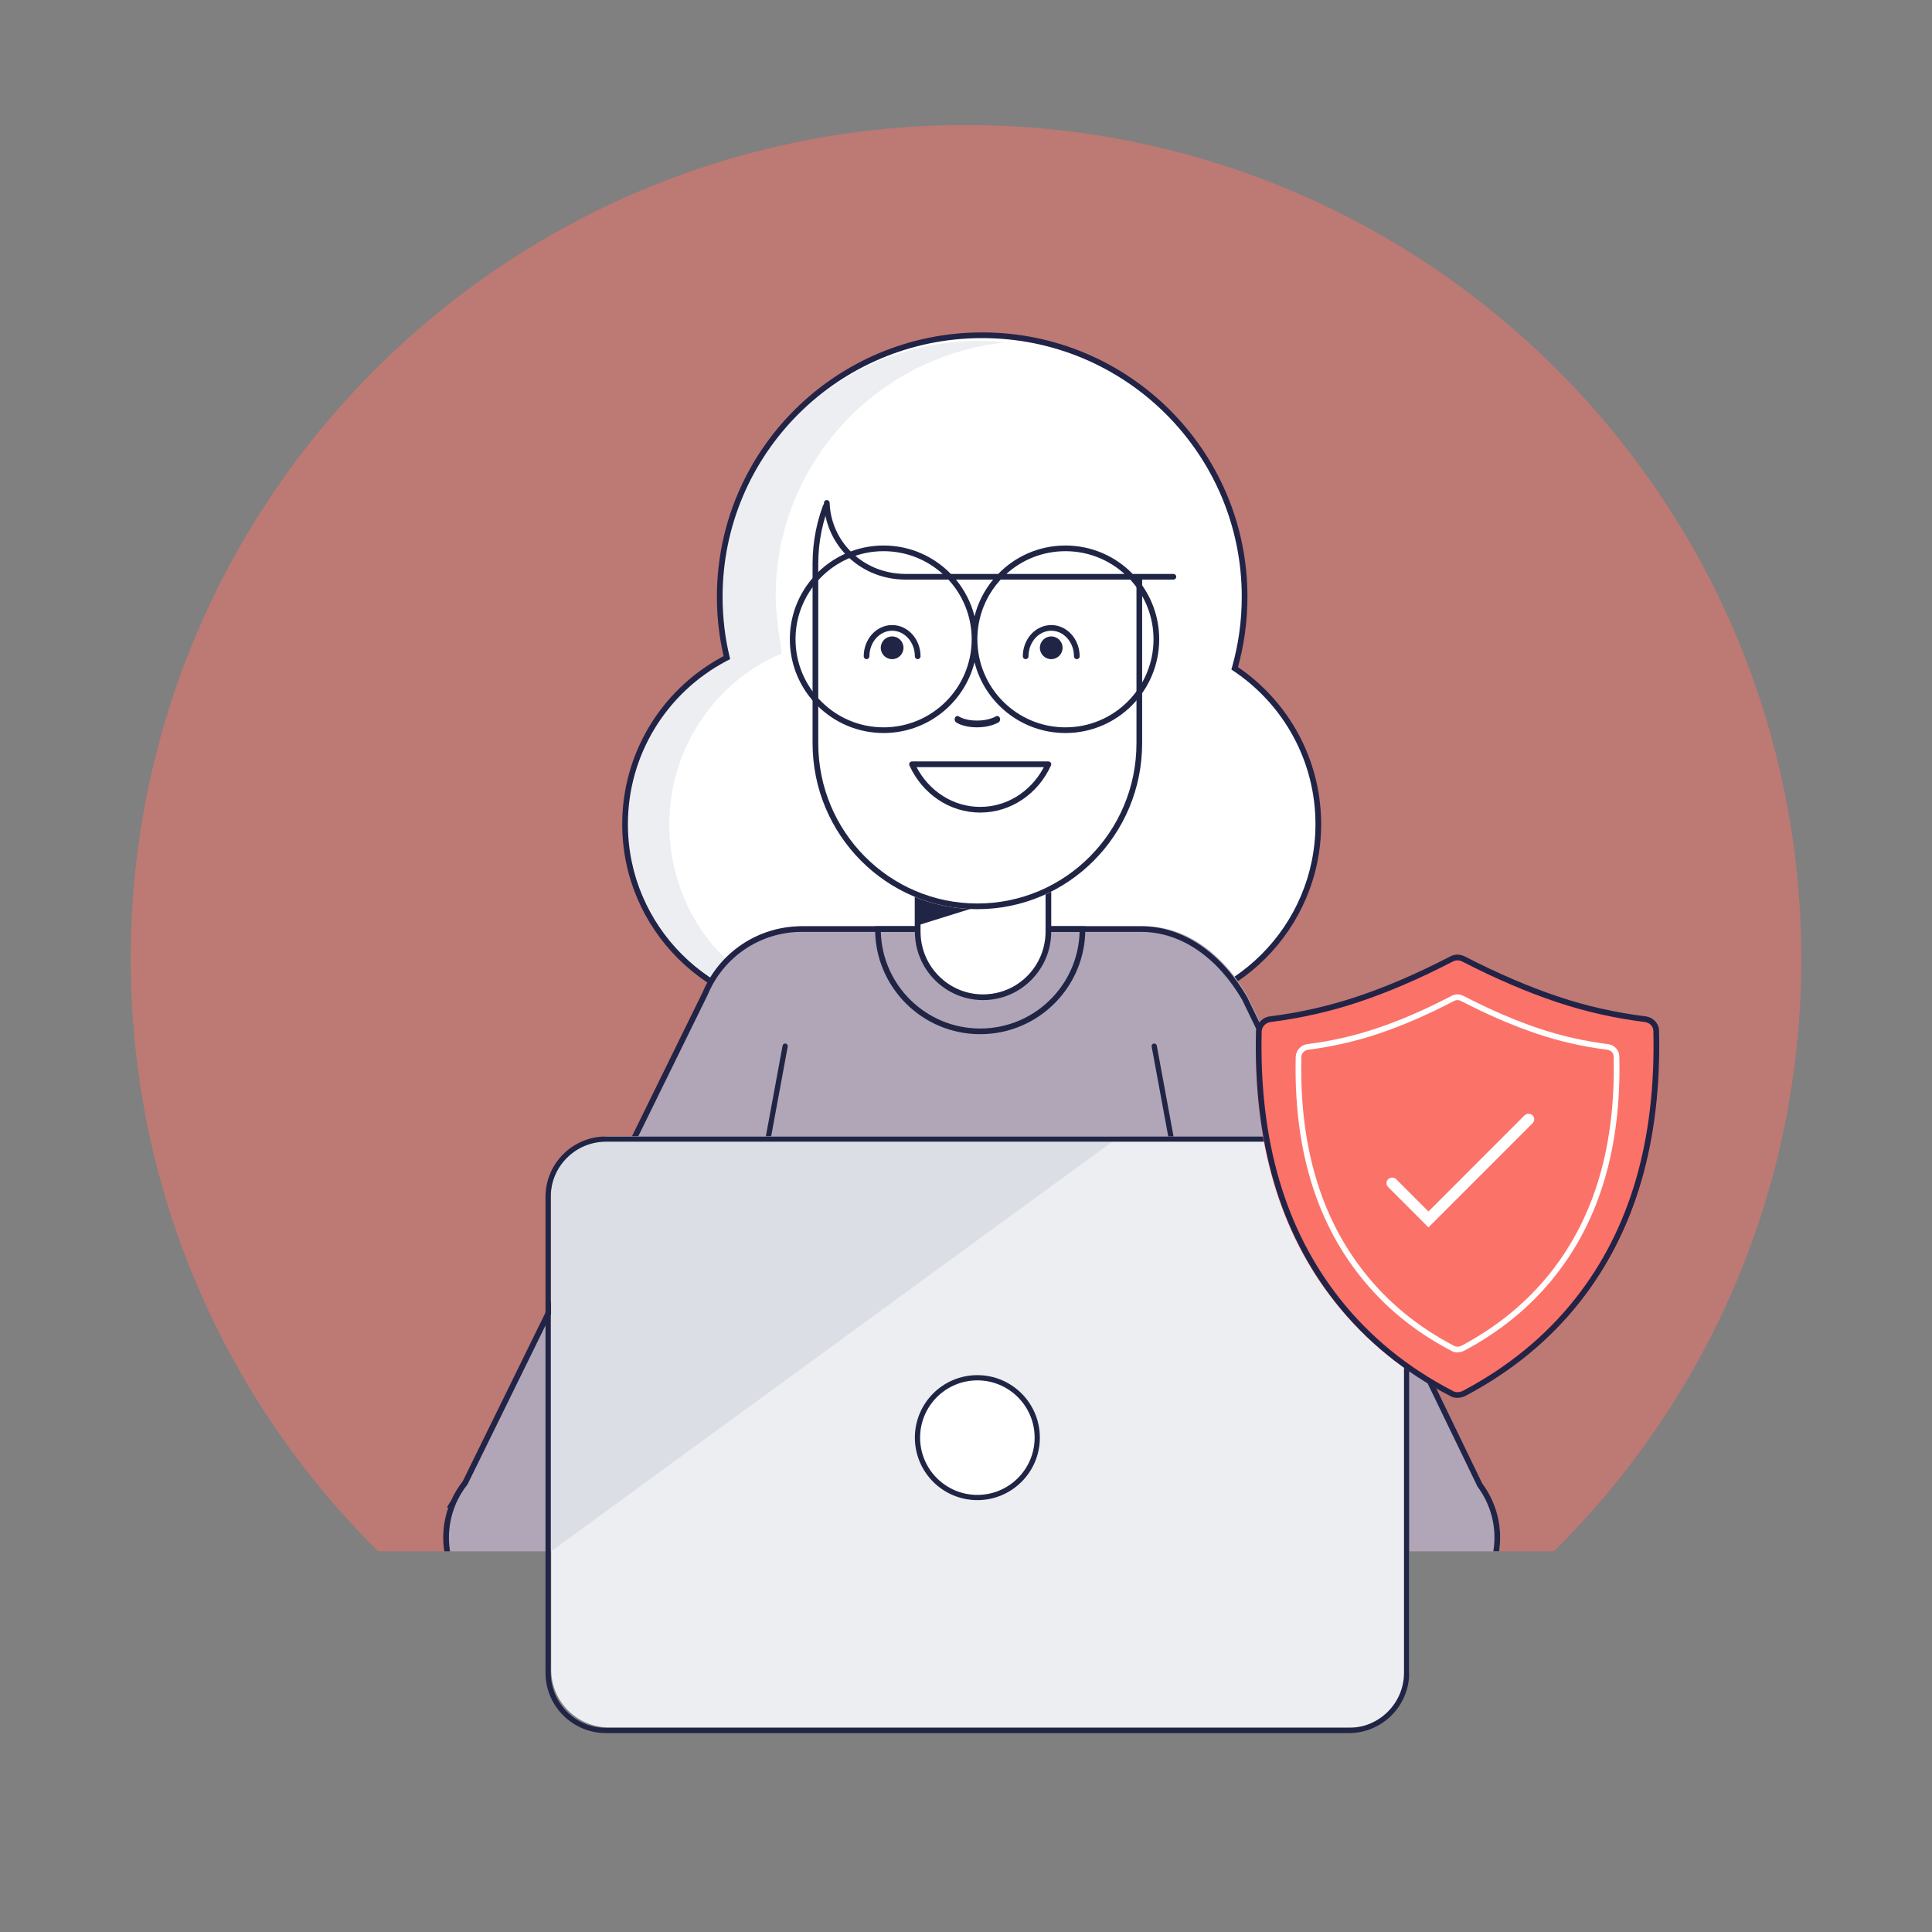
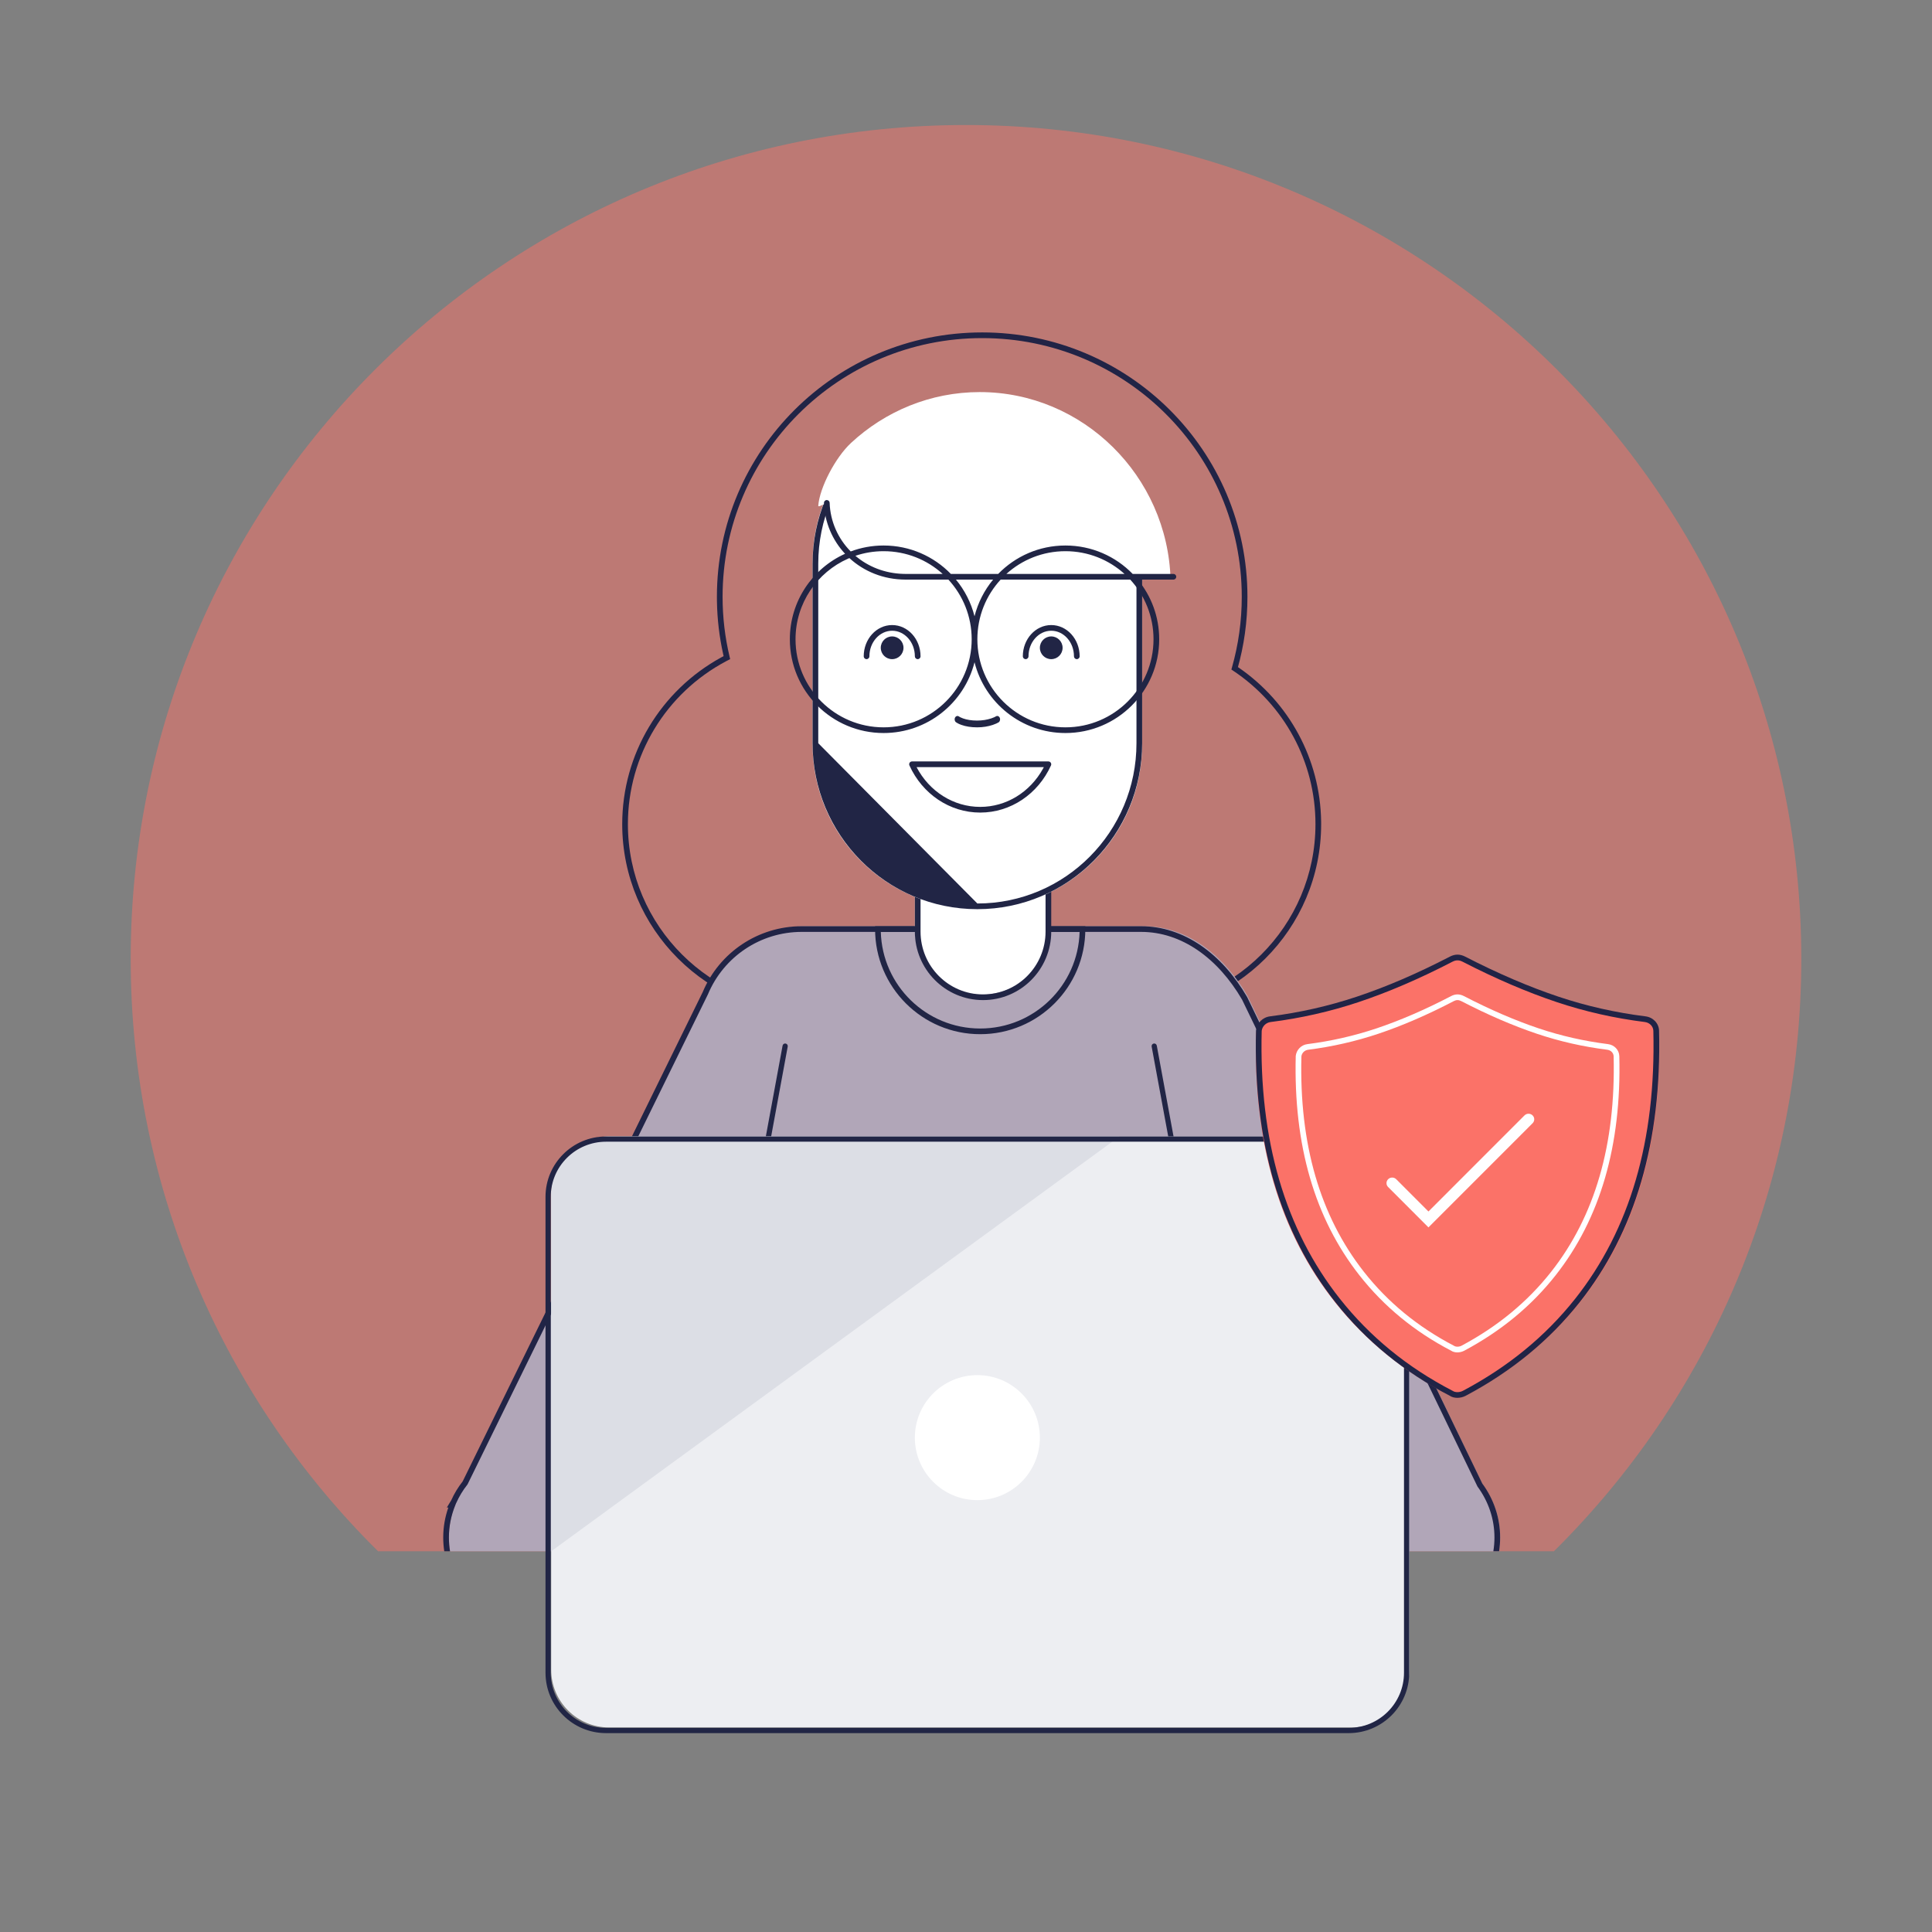
<svg xmlns="http://www.w3.org/2000/svg" width="340px" height="340px" viewBox="0 0 340 340" version="1.1">
  <rect x="0" y="0" width="340" height="340" fill="#808080" stroke="none" />
  <title>images/main-why-trust-us-everything</title>
  <g id="images/main-why-trust-us-everything" stroke="none" stroke-width="1" fill="none" fill-rule="evenodd">
    <path d="M170,22 C251.186,22 317,87.703 317,168.752 C317,209.521 300.348,246.406 273.464,273 L66.536,273 C39.652,246.406 23,209.521 23,168.752 C23,87.703 88.814,22 170,22 Z" id="Path" fill-opacity="0.5" fill="#FB7268" />
-     <path d="M172.846,59 C198.352,59 219.029,79.608 219.029,105.029 C219.029,109.391 218.42,113.612 217.282,117.612 C226.156,123.523 232,133.599 232,145.036 C232,163.241 217.193,178 198.926,178 C187.182,178 176.868,171.899 170.999,162.704 C165.133,171.899 154.818,178 143.074,178 C124.807,178 110,163.241 110,145.036 C110,132.274 117.276,121.207 127.919,115.729 C127.097,112.295 126.663,108.712 126.663,105.029 C126.663,79.608 147.34,59 172.846,59 Z" id="Combined-Shape" fill="#FFFFFF" />
-     <path d="M172.246,60 C173.852,60 175.437,60.086 177,60.248 C154.246,62.607 136.509,81.706 136.509,104.923 C136.509,106.993 136.816,110.016 137.431,113.989 C137.429,113.989 137.428,113.989 137.426,113.989 C137.472,114.216 137.503,114.551 137.503,115.05 C126.237,119.673 117.787,131.421 117.787,145.019 C117.787,161.279 129.214,174.696 144,176.725 C142.725,176.9 141.426,177 140.107,177 C123.48,177 110,162.682 110,145.019 C110,131.889 117.705,120.684 128.461,115.789 C127.487,111.171 127,107.549 127,104.923 C127,80.112 147.257,60 172.246,60 Z" id="Combined-Shape" fill="#EDEEF2" />
    <path d="M172.846,58.5 C147.064,58.5 126.163,79.331 126.163,105.029 L126.17,105.816 C126.222,108.963 126.589,112.066 127.259,115.091 L127.345,115.464 L126.887,115.712 C116.268,121.543 109.5,132.69 109.5,145.036 C109.5,163.518 124.532,178.5 143.074,178.5 L143.572,178.496 C154.667,178.335 164.784,172.767 170.885,163.787 L170.999,163.616 L171.114,163.787 C177.308,172.901 187.637,178.5 198.926,178.5 C217.468,178.5 232.5,163.518 232.5,145.036 L232.496,144.53 C232.332,133.581 226.854,123.581 217.972,117.475 L217.859,117.398 L217.763,117.749 C218.931,113.645 219.529,109.376 219.529,105.029 C219.529,79.331 198.628,58.5 172.846,58.5 Z M172.846,59.5 C198.077,59.5 218.529,79.884 218.529,105.029 C218.529,109.284 217.943,113.46 216.801,117.475 L216.701,117.826 L217.005,118.028 C225.992,124.014 231.5,134.059 231.5,145.036 C231.5,162.965 216.916,177.5 198.926,177.5 C187.649,177.5 177.362,171.744 171.421,162.435 L170.999,161.775 L170.578,162.435 C164.638,171.744 154.351,177.5 143.074,177.5 C125.084,177.5 110.5,162.965 110.5,145.036 C110.5,132.913 117.226,121.983 127.747,116.383 L128.497,115.994 L128.406,115.612 C127.583,112.175 127.163,108.63 127.163,105.029 C127.163,79.884 147.616,59.5 172.846,59.5 Z" id="Combined-Shape" fill="#212446" fill-rule="nonzero" />
    <path d="M201.311,163 C209.429,163 215.755,168.743 219.527,175.241 L260.959,261.325 C262.861,263.914 264,267.1 264,270.561 C264,271.391 263.935,272.205 263.811,273 L79.189,273 C79.065,272.205 79,271.391 79,270.561 C79,268.507 79.406,266.551 80.126,264.755 L80.026,264.756 L80.356,264.21 C80.884,263.026 81.555,261.922 82.347,260.916 L124.634,174.322 C127.401,167.675 133.951,163 141.596,163 L201.311,163 Z" id="Path" fill="#B1A6B8" />
    <path d="M200.811,163 C208.376,163 215.046,167.866 219.459,175.434 L219.478,175.468 L260.861,261.082 C262.888,263.827 264,267.117 264,270.572 C264,271.397 263.937,272.208 263.817,273 L262.803,273 C262.932,272.209 262.999,271.398 262.999,270.572 C262.999,267.332 261.956,264.249 260.007,261.594 L218.584,175.918 C214.334,168.64 207.965,163.998 200.811,163.998 L141.096,163.998 C133.816,163.998 127.35,168.377 124.584,174.988 L82.297,261.189 L82.241,261.279 C81.467,262.257 80.82,263.321 80.285,264.508 L80.27,264.533 L80.091,264.977 C79.375,266.755 79.001,268.641 79.001,270.572 C79.001,271.398 79.068,272.209 79.197,273 L78.183,273 C78.063,272.208 78,271.397 78,270.572 C78,268.761 78.308,266.987 78.901,265.298 L78.634,265.301 L79.099,264.534 L79.399,264.047 C79.932,262.855 80.611,261.735 81.421,260.704 L123.672,174.577 C126.58,167.624 133.408,163 141.096,163 L200.811,163 Z" id="Path" fill="#212446" fill-rule="nonzero" />
    <path d="M172.5,175 L172.5,175 C166.149,175 161,169.824 161,163.44 L161,151.56 C161,145.176 166.149,140 172.5,140 C178.851,140 184,145.176 184,151.56 L184,163.44 C184,169.824 178.851,175 172.5,175" id="Fill-17" fill="#FFFFFF" />
    <path d="M172.501,182 C162.283,182 154,173.718 154,163.5 L154,163 L191,163 L191,163.5 C191,173.717 182.717,182 172.501,182 Z M172.501,181 C181.998,181 189.728,173.434 189.993,164 L155.007,164 C155.272,173.434 163.002,181 172.501,181 Z" id="Stroke-19-Copy" fill="#212545" fill-rule="nonzero" />
    <path d="M173,175 L173,175 C166.649,175 161.5,169.824 161.5,163.44 L161.5,151.56 C161.5,145.176 166.649,140 173,140 C179.351,140 184.5,145.176 184.5,151.56 L184.5,163.44 C184.5,169.824 179.351,175 173,175 Z" id="Stroke-19" fill="#FFFFFF" />
    <path d="M173,176 C166.372,176 161,170.6 161,163.94 L161,152.06 C161,145.4 166.372,140 173,140 C179.628,140 185,145.4 185,152.06 L185,163.94 C185,170.6 179.628,176 173,176 Z M173,175 C179.075,175 184,170.049 184,163.94 L184,152.06 C184,145.951 179.075,141 173,141 C166.925,141 162,145.951 162,152.06 L162,163.94 C162,170.049 166.925,175 173,175 Z" id="Stroke-19" fill="#212545" fill-rule="nonzero" />
-     <polygon id="Fill-21" fill="#212545" points="161 156 161 163 178 157.698" />
    <path d="M172,160 L172,160 C155.984,160 143,147.004 143,130.973 L143,99.027 C143,82.996 155.984,70 172,70 C188.017,70 201,82.996 201,99.027 L201,130.973 C201,147.004 188.017,160 172,160" id="Fill-23" fill="#FFFFFF" />
-     <path d="M172,160 C155.983,160 143,146.924 143,130.795 L143,99.205 C143,83.076 155.983,70 172,70 C188.017,70 201,83.076 201,99.205 L201,130.795 C201,146.924 188.017,160 172,160 Z M172,159 C187.464,159 200,146.374 200,130.795 L200,99.205 C200,83.626 187.464,71 172,71 C156.537,71 144,83.627 144,99.205 L144,130.795 C144,146.373 156.537,159 172,159 Z" id="Stroke-25" fill="#212545" fill-rule="nonzero" />
-     <path d="M160,134 C162.143,138.727 166.704,142 172,142 C177.297,142 181.857,138.727 184,134 L160,134 Z" id="Fill-27" fill="#FFFFFF" />
+     <path d="M172,160 C155.983,160 143,146.924 143,130.795 L143,99.205 C143,83.076 155.983,70 172,70 C188.017,70 201,83.076 201,99.205 L201,130.795 C201,146.924 188.017,160 172,160 Z M172,159 C187.464,159 200,146.374 200,130.795 L200,99.205 C200,83.626 187.464,71 172,71 C156.537,71 144,83.627 144,99.205 L144,130.795 Z" id="Stroke-25" fill="#212545" fill-rule="nonzero" />
    <path d="M206,102 C205.479,83.76 190.578,69 172.424,69 C163.716,69 155.756,72.396 149.772,77.944 C147.021,80.495 144.249,85.797 144,89 C143.964,89.466 145.922,88.035 145.933,88.5 C146.098,95.518 150.966,102 159.158,102 L206,102 Z" id="Fill-31" fill="#FFFFFF" />
    <path d="M226.865,185.847 L195.566,274.469 C195.482,274.709 195.607,274.972 195.847,275.056 C196.086,275.141 196.349,275.015 196.434,274.776 L227.732,186.153 C227.817,185.914 227.691,185.651 227.452,185.566 C227.212,185.482 226.949,185.607 226.865,185.847 Z" id="Stroke-81-Copy" fill="#212545" fill-rule="nonzero" transform="translate(211.649, 230.311) scale(-1, 1) rotate(-9) translate(-211.649, -230.311) " />
    <path d="M144.865,185.847 L113.566,274.469 C113.482,274.709 113.607,274.972 113.847,275.056 C114.086,275.141 114.349,275.015 114.434,274.776 L145.732,186.153 C145.817,185.914 145.691,185.651 145.452,185.566 C145.212,185.482 144.949,185.607 144.865,185.847 Z" id="Stroke-81-Copy-2" fill="#212545" fill-rule="nonzero" transform="translate(129.649, 230.311) rotate(-9) translate(-129.649, -230.311) " />
    <path d="M237.808,200 L107.19,200 C101.563,200 97,204.549 97,210.16 L97,293.839 C97,299.451 101.563,304 107.19,304 L237.808,304 C243.437,304 248,299.451 248,293.839 L248,210.16 C248,204.549 243.437,200 237.808,200" id="Fill-83" fill="#EDEEF2" />
    <path d="M197,200 L107.138,200 C101.539,200 97,204.55 97,210.162 L97,273 L197,200 Z" id="Fill-83" fill="#DCDEE5" />
    <path d="M237.343,200 L106.656,200 C100.771,200 96,204.758 96,210.628 L96,294.371 C96,300.241 100.771,305 106.656,305 L237.343,305 C243.229,305 248,300.242 248,294.371 L248,210.628 C248,204.758 243.228,200 237.343,200 Z M237.343,200.921 C242.721,200.921 247.08,205.267 247.08,210.628 L247.08,294.371 C247.08,299.733 242.721,304.079 237.343,304.079 L106.656,304.079 C101.279,304.079 96.92,299.732 96.92,294.371 L96.92,210.628 C96.92,205.267 101.279,200.921 106.656,200.921 L237.343,200.921 Z" id="Stroke-85" fill="#212545" fill-rule="nonzero" />
    <path d="M183,252.999 C183,259.075 178.075,264 171.999,264 C165.924,264 161,259.075 161,252.999 C161,246.925 165.924,242 171.999,242 C178.075,242 183,246.925 183,252.999" id="Fill-87" fill="#FFFFFF" />
-     <path d="M183,252.999 C183,259.075 178.075,264 171.999,264 C165.924,264 161,259.075 161,252.999 C161,246.925 165.925,242 171.999,242 C178.075,242 183,246.925 183,252.999 Z M182.077,252.999 C182.077,247.435 177.565,242.923 171.999,242.923 C166.435,242.923 161.923,247.435 161.923,252.999 C161.923,258.565 166.434,263.077 171.999,263.077 C177.565,263.077 182.077,258.565 182.077,252.999 Z" id="Stroke-89" fill="#212545" fill-rule="nonzero" />
    <path d="M291.967,181.897 C291.941,180.878 291.13,179.999 289.997,179.859 C284.716,179.206 279.507,178.071 274.401,176.388 C269.32,174.712 263.697,172.374 257.633,169.294 C256.863,168.903 256.139,168.901 255.369,169.294 C249.347,172.373 243.765,174.706 238.643,176.388 C233.536,178.064 228.33,179.207 223.091,179.859 C221.957,180 221.162,180.878 221.036,181.897 C220.534,201.252 225.244,217.09 235.122,229.401 C240.503,236.107 247.237,241.55 255.369,245.7 C255.998,246.116 256.984,246.084 257.717,245.7 C265.787,241.481 272.513,236.077 277.881,229.401 C287.772,217.098 292.444,201.253 291.967,181.897 Z" id="Shape-Copy" fill="#FB7268" fill-rule="nonzero" />
    <path d="M289.585,178.862 C284.321,178.202 279.228,177.058 274.307,175.413 C269.161,173.692 263.632,171.33 257.846,168.35 C256.94,167.883 256.054,167.883 255.152,168.351 C249.378,171.344 243.891,173.696 238.734,175.413 C233.797,177.057 228.703,178.205 223.498,178.862 C222.184,179.028 221.193,180.056 221.036,181.336 C220.535,200.833 225.204,216.789 235.028,229.207 C240.396,235.992 247.1,241.472 255.152,245.64 C255.872,246.126 257.036,246.115 257.935,245.637 C265.993,241.364 272.663,235.904 277.972,229.208 C287.786,216.827 292.441,200.881 291.967,181.385 C291.935,180.099 290.93,179.03 289.585,178.862 Z M277.183,228.586 C271.962,235.172 265.401,240.543 257.462,244.753 C256.873,245.066 256.103,245.073 255.664,244.779 C247.689,240.647 241.096,235.259 235.817,228.587 C226.148,216.364 221.546,200.636 222.038,181.41 C222.136,180.626 222.774,179.964 223.624,179.857 C228.894,179.192 234.053,178.029 239.053,176.364 C244.261,174.629 249.797,172.257 255.616,169.24 C256.227,168.923 256.768,168.923 257.384,169.241 C263.215,172.244 268.791,174.626 273.987,176.363 C278.972,178.03 284.131,179.189 289.459,179.857 C290.318,179.964 290.942,180.627 290.962,181.409 C291.43,200.684 286.842,216.401 277.183,228.586 Z" id="Shape-Copy" fill="#212446" fill-rule="nonzero" />
    <path d="M255.375,175.294 C256.125,174.902 256.869,174.902 257.622,175.293 C262.247,177.691 266.666,179.59 270.778,180.974 C274.709,182.297 278.778,183.217 282.982,183.747 C284.106,183.888 284.947,184.788 284.974,185.872 C285.354,201.591 281.623,214.453 273.756,224.441 C269.5,229.843 264.153,234.248 257.694,237.696 C256.945,238.096 255.974,238.106 255.376,237.698 C248.921,234.335 243.547,229.915 239.243,224.44 C231.368,214.422 227.627,201.552 228.029,185.823 C228.159,184.75 228.986,183.886 230.083,183.747 C234.241,183.219 238.311,182.296 242.254,180.974 C246.375,179.593 250.761,177.701 255.375,175.294 Z M257.162,176.181 C256.697,175.94 256.299,175.94 255.838,176.18 C251.178,178.611 246.744,180.524 242.572,181.922 C238.566,183.265 234.432,184.203 230.209,184.739 C229.575,184.82 229.098,185.317 229.026,185.896 C228.632,201.357 232.308,213.999 240.029,223.822 C244.244,229.184 249.508,233.514 255.886,236.84 C256.205,237.055 256.782,237.05 257.223,236.814 C263.563,233.43 268.802,229.114 272.971,223.822 C280.683,214.029 284.348,201.395 283.974,185.896 C283.959,185.314 283.497,184.82 282.857,184.739 C278.588,184.201 274.454,183.266 270.459,181.922 C266.297,180.521 261.831,178.601 257.162,176.181 Z M268.285,196.294 C268.672,195.908 269.305,195.901 269.699,196.279 C270.064,196.628 270.098,197.183 269.797,197.571 L269.715,197.664 L251.386,216 L244.285,208.896 C243.899,208.509 243.906,207.89 244.301,207.511 C244.665,207.162 245.232,207.141 245.621,207.444 L245.715,207.526 L251.386,213.201 L268.285,196.294 Z" id="Shape" fill="#FFFFFF" fill-rule="nonzero" />
    <path d="M184.499,134 C184.863,134 185.105,134.375 184.955,134.706 C182.678,139.73 177.874,143 172.5,143 C167.126,143 162.322,139.73 160.045,134.706 C159.907,134.401 160.102,134.057 160.419,134.006 L160.501,134 L184.499,134 Z M183.7,135 L161.3,135 C163.533,139.271 167.784,142 172.5,142 C177.109,142 181.273,139.394 183.544,135.289 L183.7,135 Z M145.482,88 C145.758,87.99 145.99,88.206 146,88.482 C146.117,91.778 147.487,94.798 149.709,97.046 C151.511,96.369 153.462,96 155.5,96 C160.141,96 164.335,97.916 167.333,101 L175.667,101 C178.665,97.916 182.859,96 187.5,96 C192.141,96 196.335,97.916 199.333,101 L206.5,101 C206.776,101 207,101.224 207,101.5 C207,101.745 206.823,101.95 206.59,101.992 L206.5,102 L200.229,102 C202.585,104.853 204,108.511 204,112.5 C204,121.612 196.612,129 187.5,129 C179.783,129 173.304,123.703 171.5,116.546 C169.696,123.702 163.217,129 155.5,129 C146.387,129 139,121.613 139,112.5 C139,105.805 142.987,100.041 148.716,97.454 C146.489,95.068 145.122,91.931 145,88.518 C144.99,88.242 145.206,88.01 145.482,88 Z M149.479,98.214 L149.261,98.307 C143.807,100.707 140,106.158 140,112.5 C140,121.061 146.939,128 155.5,128 C164.06,128 171,121.06 171,112.5 C171,108.449 169.446,104.761 166.902,102 L159.381,102 C155.473,102 152.022,100.553 149.479,98.214 Z M198.902,102 L176.098,102 C173.554,104.761 172,108.449 172,112.5 C172,121.061 178.939,128 187.5,128 C196.06,128 203,121.06 203,112.5 C203,108.449 201.446,104.761 198.902,102 Z M175.267,126.069 C175.511,125.915 175.814,126.027 175.942,126.318 C176.071,126.609 175.977,126.97 175.733,127.123 C175.541,127.243 175.196,127.41 174.707,127.574 C173.907,127.841 172.983,128 171.946,128 C170.861,128 169.944,127.84 169.191,127.57 C168.723,127.403 168.406,127.229 168.233,127.1 C168,126.924 167.93,126.556 168.077,126.278 C168.224,126 168.533,125.916 168.767,126.092 C168.864,126.165 169.099,126.294 169.479,126.43 C170.139,126.666 170.958,126.809 171.946,126.809 C172.889,126.809 173.723,126.665 174.437,126.427 C174.856,126.287 175.136,126.151 175.267,126.069 Z M157,112 C158.105,112 159,112.896 159,114 C159,115.104 158.105,116 157,116 C155.895,116 155,115.104 155,114 C155,112.896 155.895,112 157,112 Z M185,112 C186.105,112 187,112.896 187,114 C187,115.104 186.105,116 185,116 C183.895,116 183,115.104 183,114 C183,112.896 183.895,112 185,112 Z M157,110 C159.773,110 162,112.474 162,115.5 C162,115.776 161.776,116 161.5,116 C161.224,116 161,115.776 161,115.5 C161,113.004 159.196,111 157,111 C154.804,111 153,113.004 153,115.5 C153,115.776 152.776,116 152.5,116 C152.224,116 152,115.776 152,115.5 C152,112.474 154.227,110 157,110 Z M185,110 C187.774,110 190,112.474 190,115.5 C190,115.776 189.776,116 189.5,116 C189.224,116 189,115.776 189,115.5 C189,113.004 187.197,111 185,111 C182.803,111 181,113.004 181,115.5 C181,115.776 180.776,116 180.5,116 C180.224,116 180,115.776 180,115.5 C180,112.474 182.226,110 185,110 Z M174.771,102 L168.229,102 C169.76,103.855 170.894,106.049 171.5,108.454 C172.105,106.05 173.239,103.855 174.771,102 Z M187.5,97 C183.501,97 179.856,98.514 177.107,101 L197.893,101 C195.144,98.514 191.499,97 187.5,97 Z M155.5,97 C153.764,97 152.094,97.285 150.535,97.812 C152.77,99.715 155.692,100.906 158.984,100.995 L159.381,101 L165.893,101 C163.144,98.514 159.499,97 155.5,97 Z" id="Shape" fill="#212545" fill-rule="nonzero" />
  </g>
</svg>